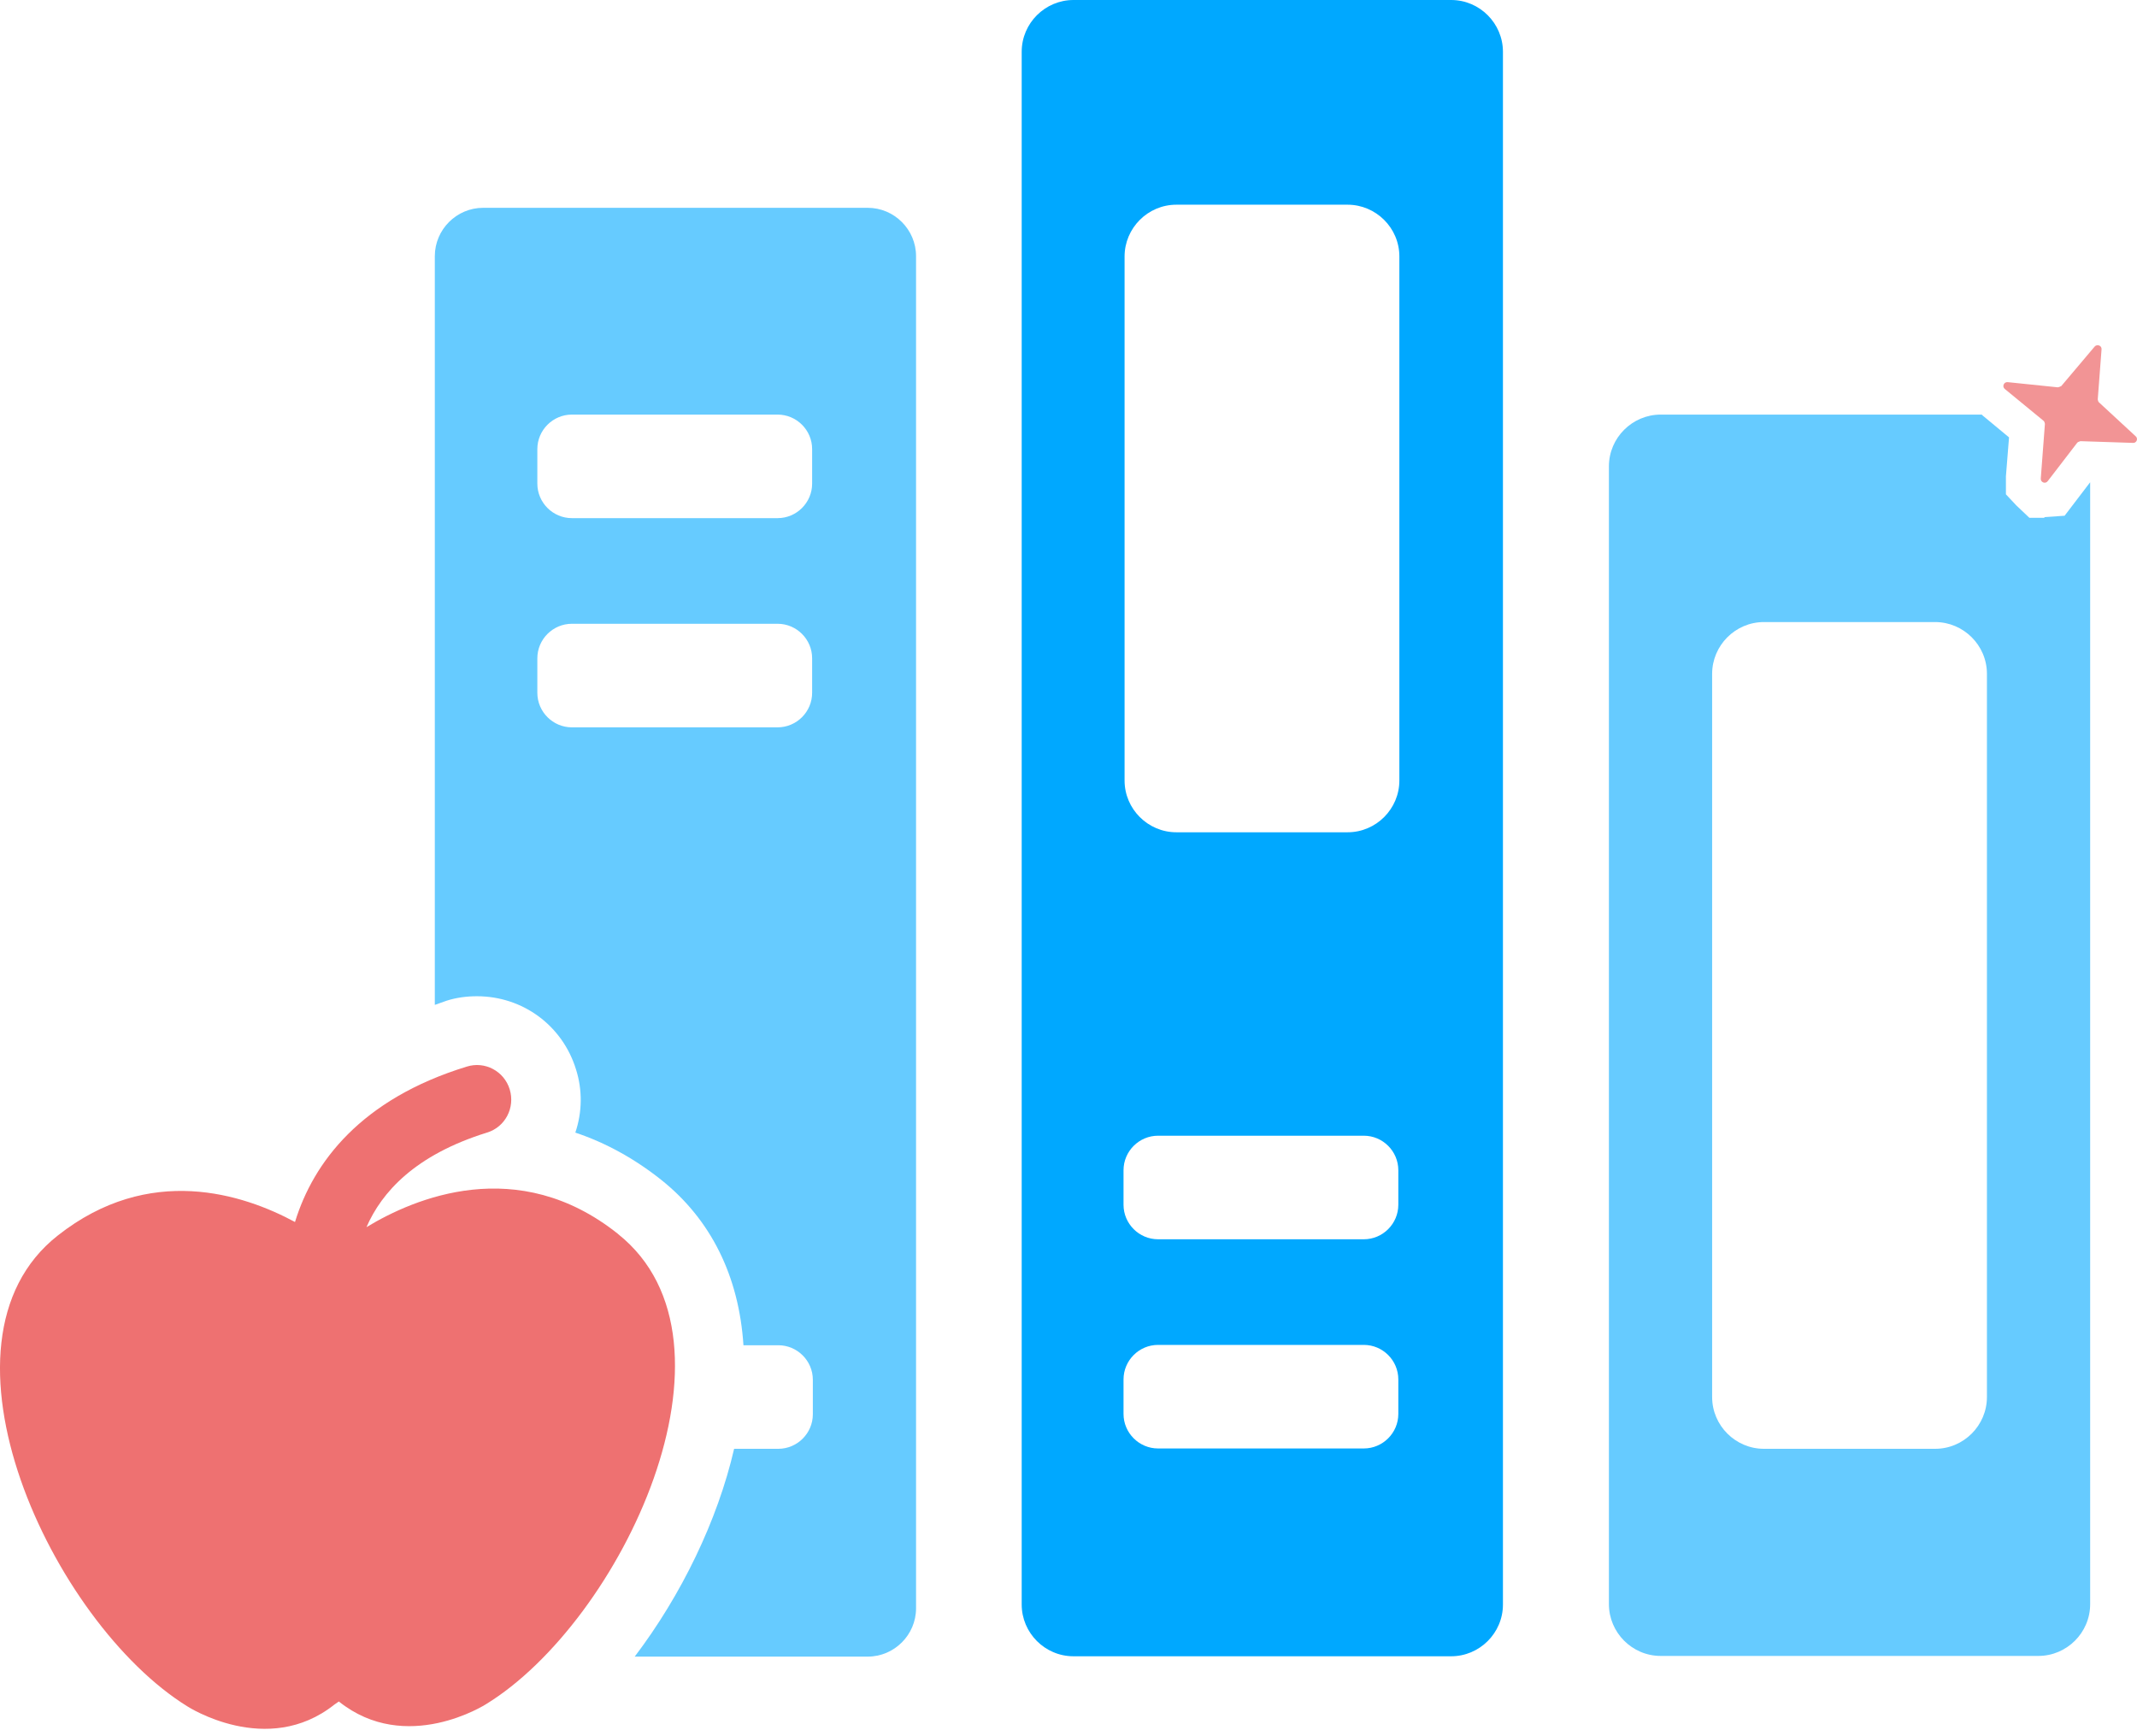
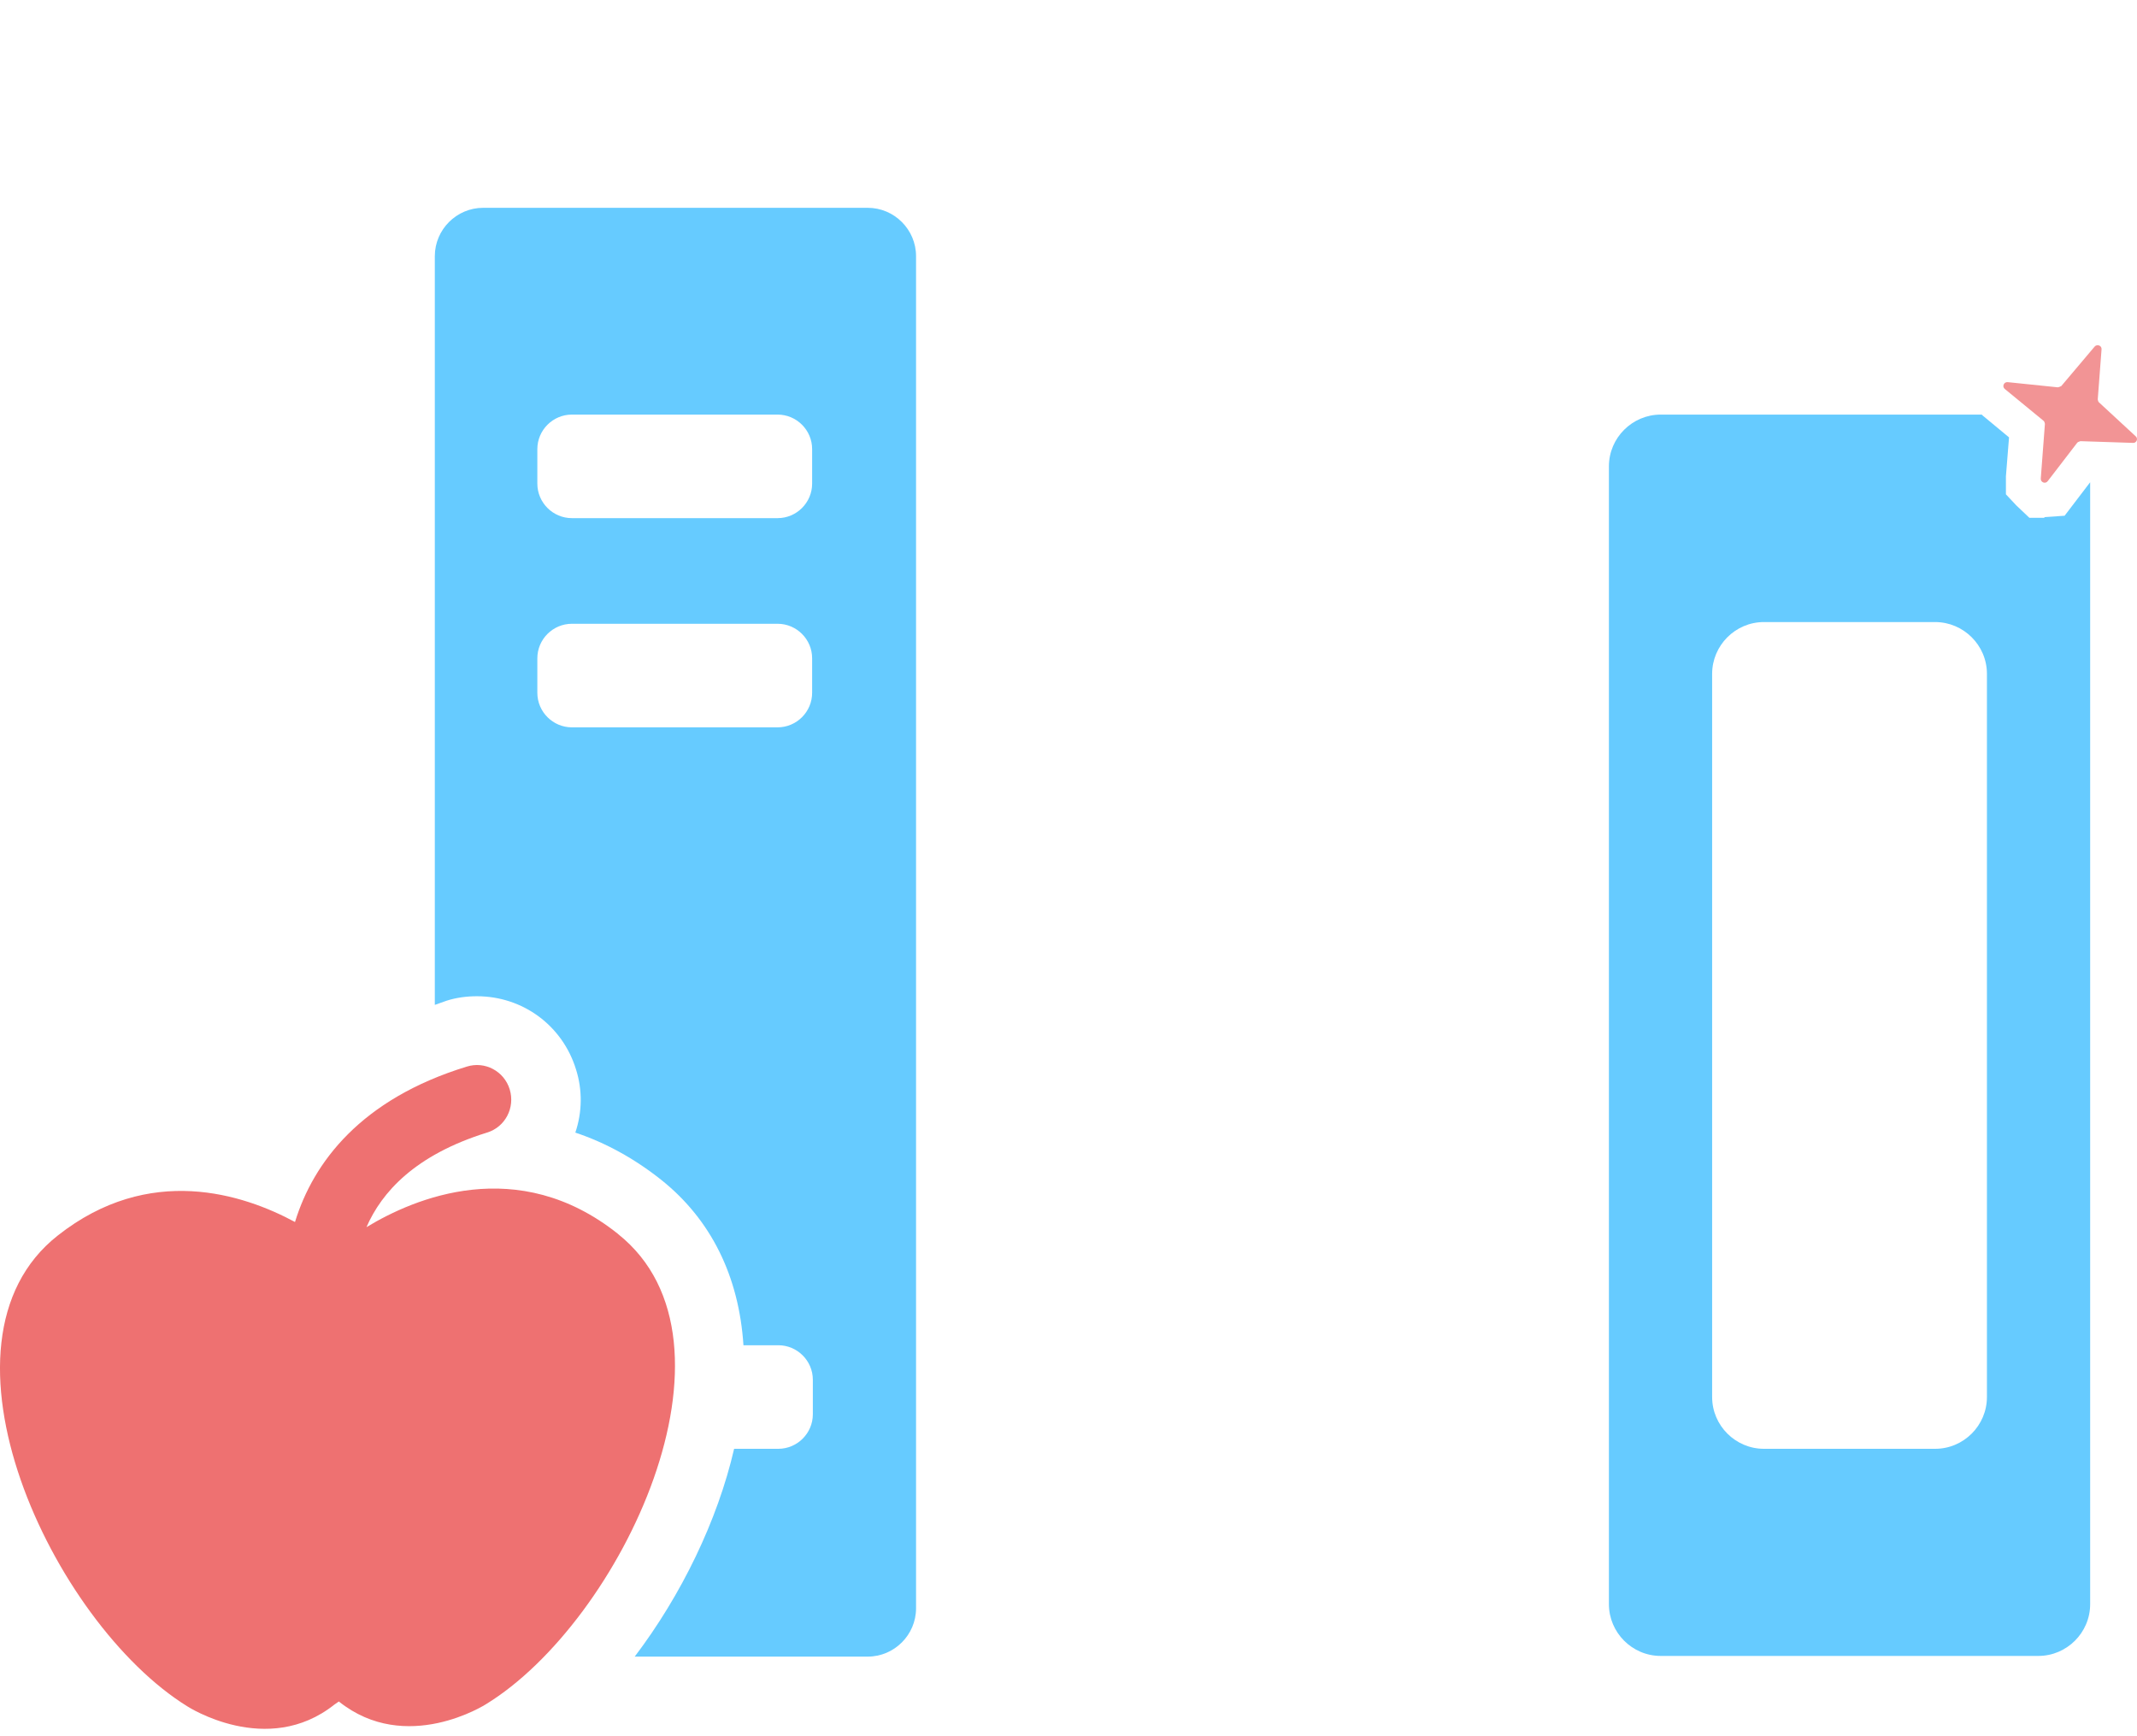
<svg xmlns="http://www.w3.org/2000/svg" width="112" height="91" viewBox="0 0 112 91" fill="none">
  <path opacity="0.6" d="M107.138 27.14H106.36L105.673 26.488L105.13 25.909V24.968L105.293 22.924L103.918 21.784C103.918 21.784 103.881 21.748 103.863 21.73H87.037C85.553 21.73 84.323 22.942 84.323 24.444V84.078C84.323 85.562 85.535 86.792 87.037 86.792H106.831C108.314 86.792 109.545 85.58 109.545 84.078V25.276L108.206 27.031L107.156 27.103L107.138 27.14ZM104.135 73.222C104.135 74.706 102.923 75.936 101.421 75.936H92.447C90.963 75.936 89.733 74.724 89.733 73.222V35.318C89.733 33.834 90.945 32.604 92.447 32.604H101.421C102.904 32.604 104.135 33.816 104.135 35.318V73.222Z" fill="#00A8FF" />
  <path opacity="0.6" d="M45.459 10.892H25.322C23.929 10.892 22.789 12.032 22.789 13.425V52.669C22.988 52.596 23.187 52.524 23.404 52.451C23.911 52.288 24.453 52.216 24.996 52.216C27.402 52.216 29.483 53.754 30.189 56.052C30.533 57.138 30.515 58.295 30.153 59.363C31.727 59.888 33.246 60.72 34.658 61.842C37.263 63.922 38.729 66.89 38.964 70.508H40.791C41.786 70.508 42.601 71.322 42.601 72.317V74.127C42.601 75.122 41.786 75.936 40.791 75.936H38.475C37.607 79.699 35.707 83.608 33.265 86.828H45.477C46.87 86.828 48.01 85.688 48.01 84.295V13.425C48.01 12.032 46.87 10.892 45.477 10.892H45.459ZM42.564 36.312C42.564 37.308 41.75 38.122 40.755 38.122H29.972C28.977 38.122 28.162 37.308 28.162 36.312V34.503C28.162 33.508 28.977 32.694 29.972 32.694H40.755C41.75 32.694 42.564 33.508 42.564 34.503V36.312ZM42.564 25.348C42.564 26.343 41.75 27.157 40.755 27.157H29.972C28.977 27.157 28.162 26.343 28.162 25.348V23.539C28.162 22.544 28.977 21.73 29.972 21.73H40.755C41.75 21.73 42.564 22.544 42.564 23.539V25.348Z" fill="#00A8FF" />
-   <path d="M76.055 0H56.261C54.777 0 53.547 1.212 53.547 2.714V84.096C53.547 85.58 54.759 86.81 56.261 86.81H76.055C77.538 86.81 78.769 85.598 78.769 84.096V2.714C78.769 1.23 77.556 0 76.055 0ZM73.286 74.109C73.286 75.104 72.472 75.918 71.477 75.918H60.694C59.699 75.918 58.884 75.104 58.884 74.109V72.299C58.884 71.304 59.699 70.49 60.694 70.49H71.477C72.472 70.49 73.286 71.304 73.286 72.299V74.109ZM73.286 63.145C73.286 64.14 72.472 64.954 71.477 64.954H60.694C59.699 64.954 58.884 64.14 58.884 63.145V61.335C58.884 60.34 59.699 59.526 60.694 59.526H71.477C72.472 59.526 73.286 60.34 73.286 61.335V63.145ZM73.341 40.908C73.341 42.392 72.128 43.622 70.627 43.622H61.653C60.169 43.622 58.939 42.41 58.939 40.908V13.443C58.939 11.96 60.151 10.729 61.653 10.729H70.627C72.11 10.729 73.341 11.941 73.341 13.443V40.908Z" fill="#00A8FF" />
  <path d="M32.378 64.664C27.131 60.485 21.703 62.801 19.206 64.32C20.002 62.493 21.739 60.539 25.521 59.363C26.48 59.074 27.004 58.06 26.715 57.101C26.425 56.142 25.412 55.6 24.453 55.907C18.917 57.608 16.42 60.919 15.461 64.049C12.747 62.584 7.826 60.973 3.031 64.755C-4.134 70.382 2.742 85.055 9.816 89.433C9.816 89.433 13.995 92.147 17.524 89.343L17.759 89.18C21.287 92.003 25.466 89.325 25.466 89.325C32.559 84.983 39.507 70.345 32.396 64.682L32.378 64.664Z" fill="#EE7171" />
  <path d="M108.007 20.264L109.78 18.165C109.907 18.02 110.16 18.111 110.142 18.31L109.943 20.933C109.943 20.933 109.961 21.06 110.015 21.096L111.933 22.869C112.078 22.996 111.969 23.231 111.788 23.213L109.038 23.123C109.038 23.123 108.911 23.159 108.875 23.195L107.319 25.221C107.193 25.384 106.939 25.276 106.957 25.077L107.174 22.218C107.174 22.218 107.156 22.091 107.102 22.055L105.076 20.391C104.913 20.264 105.021 20.011 105.22 20.029L107.844 20.3C107.844 20.3 107.971 20.282 108.025 20.228L108.007 20.264Z" fill="#F29495" />
</svg>